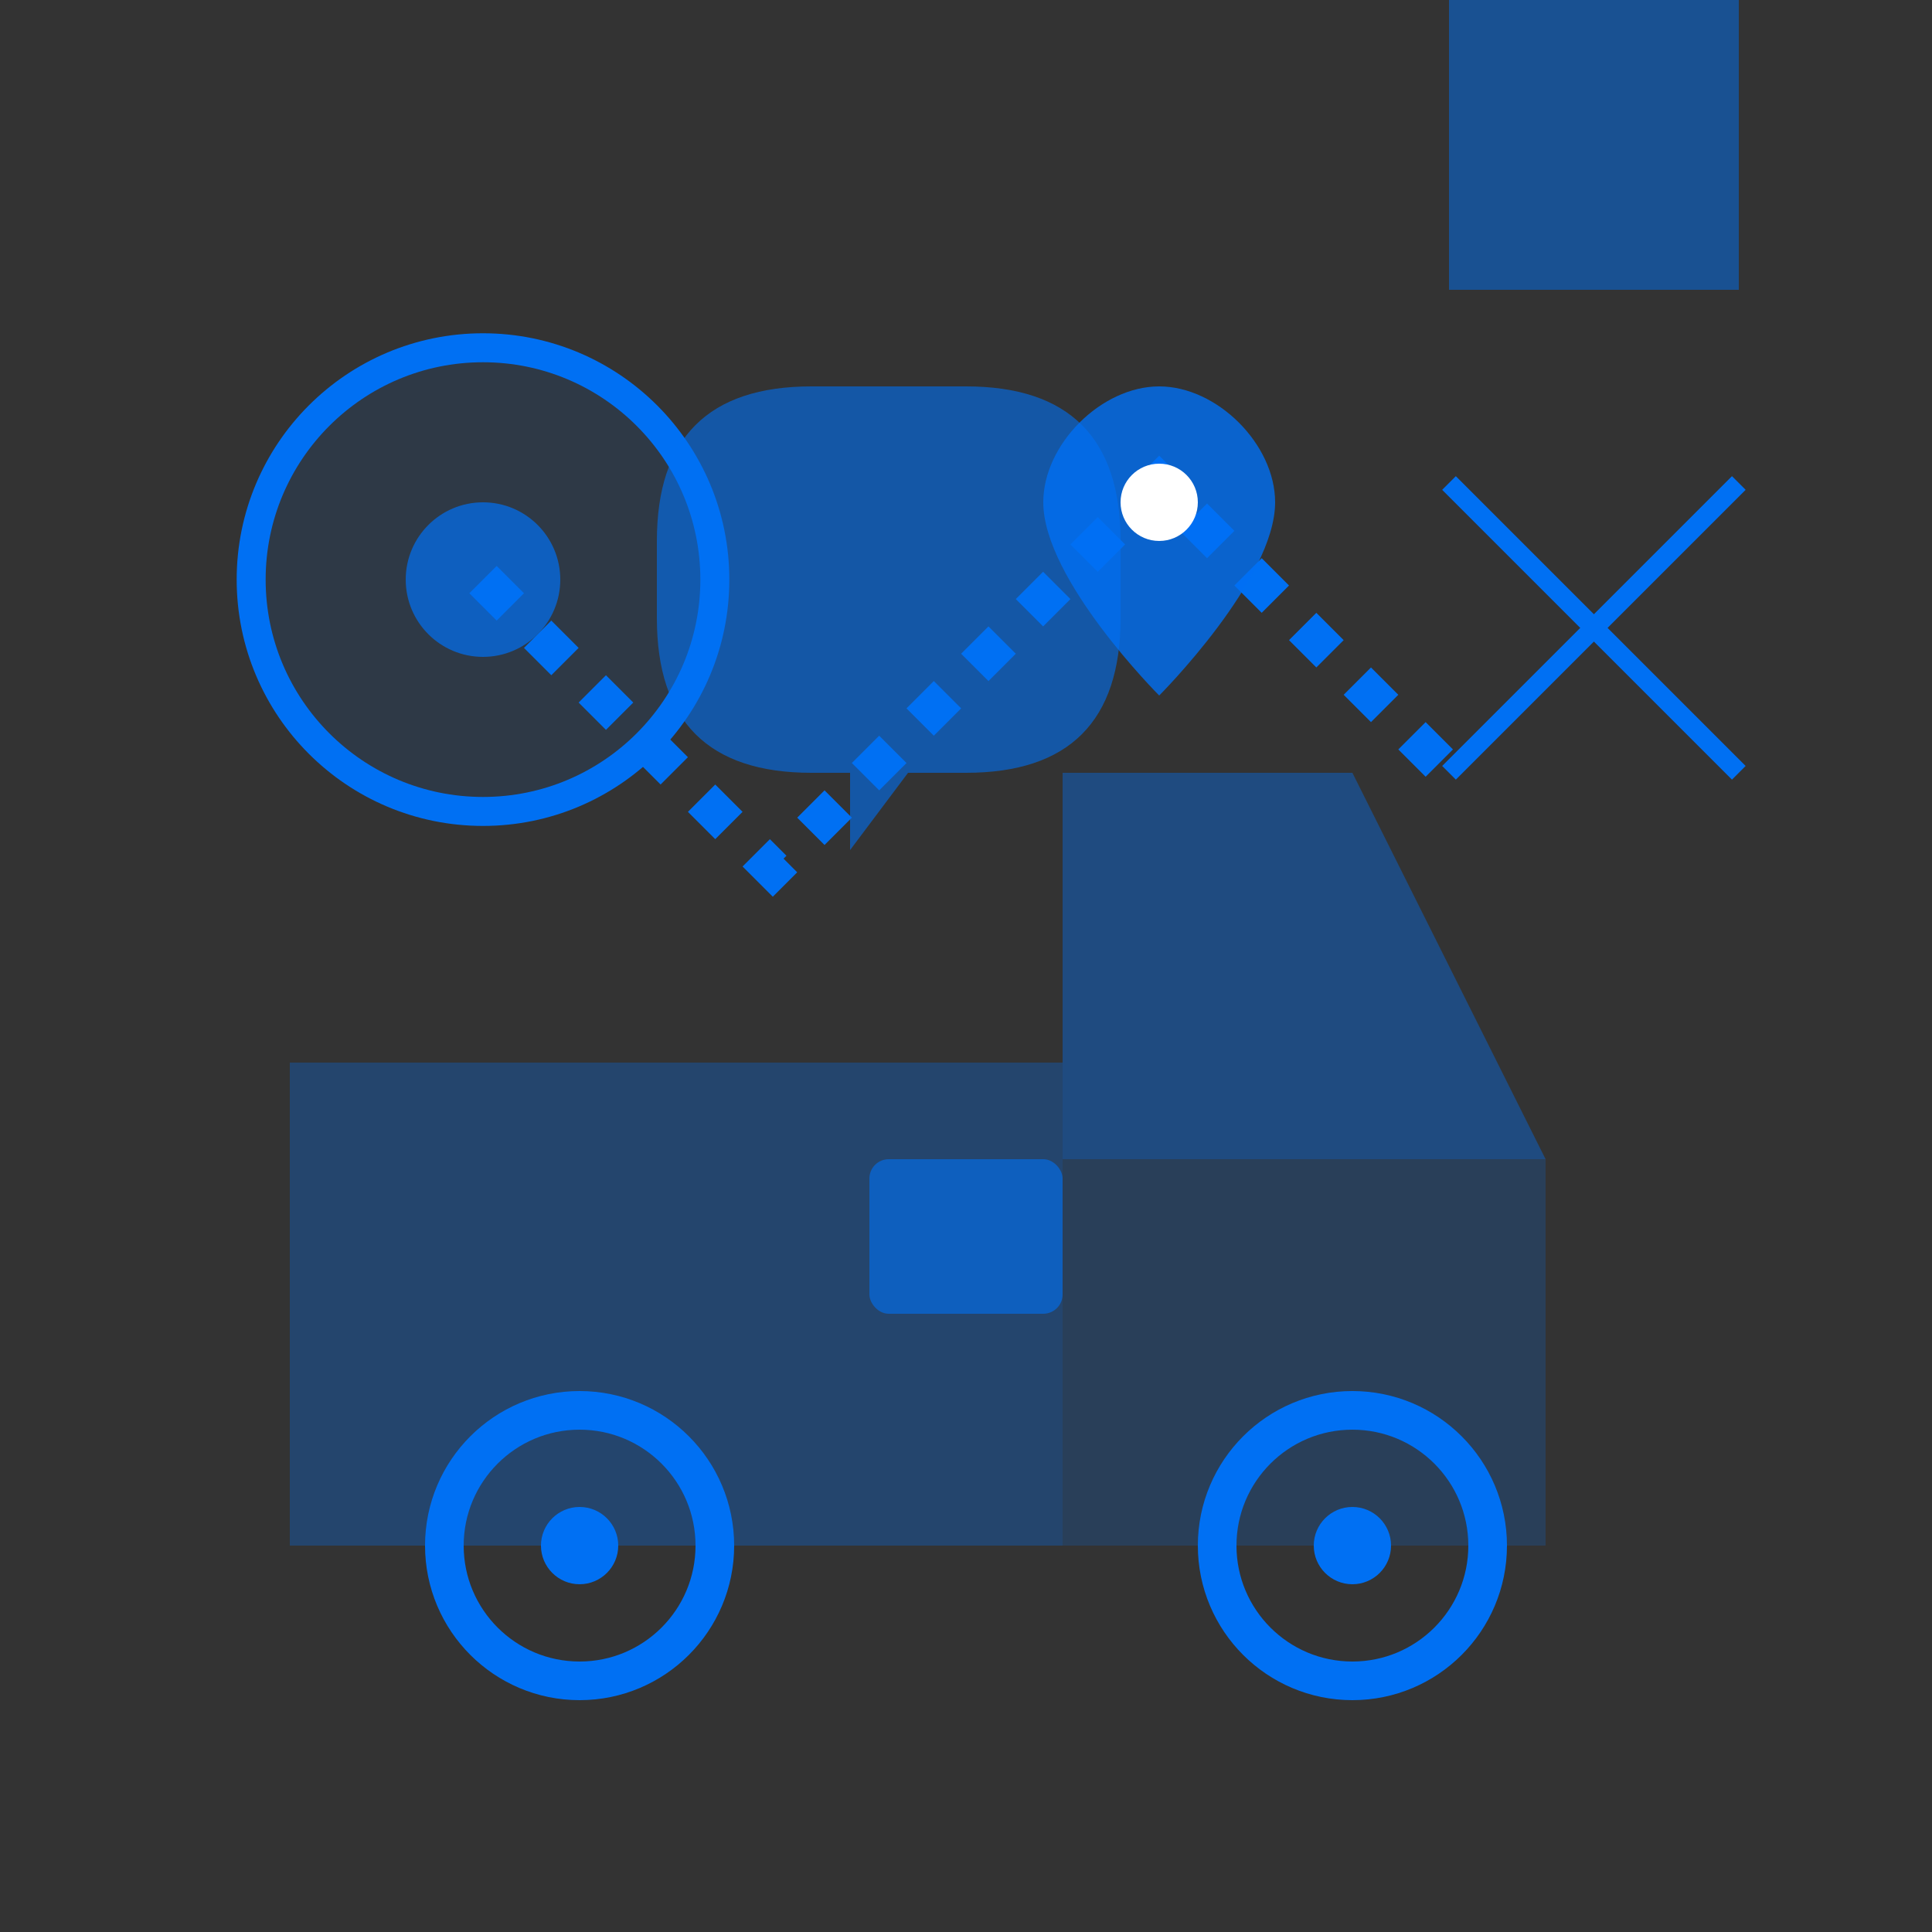
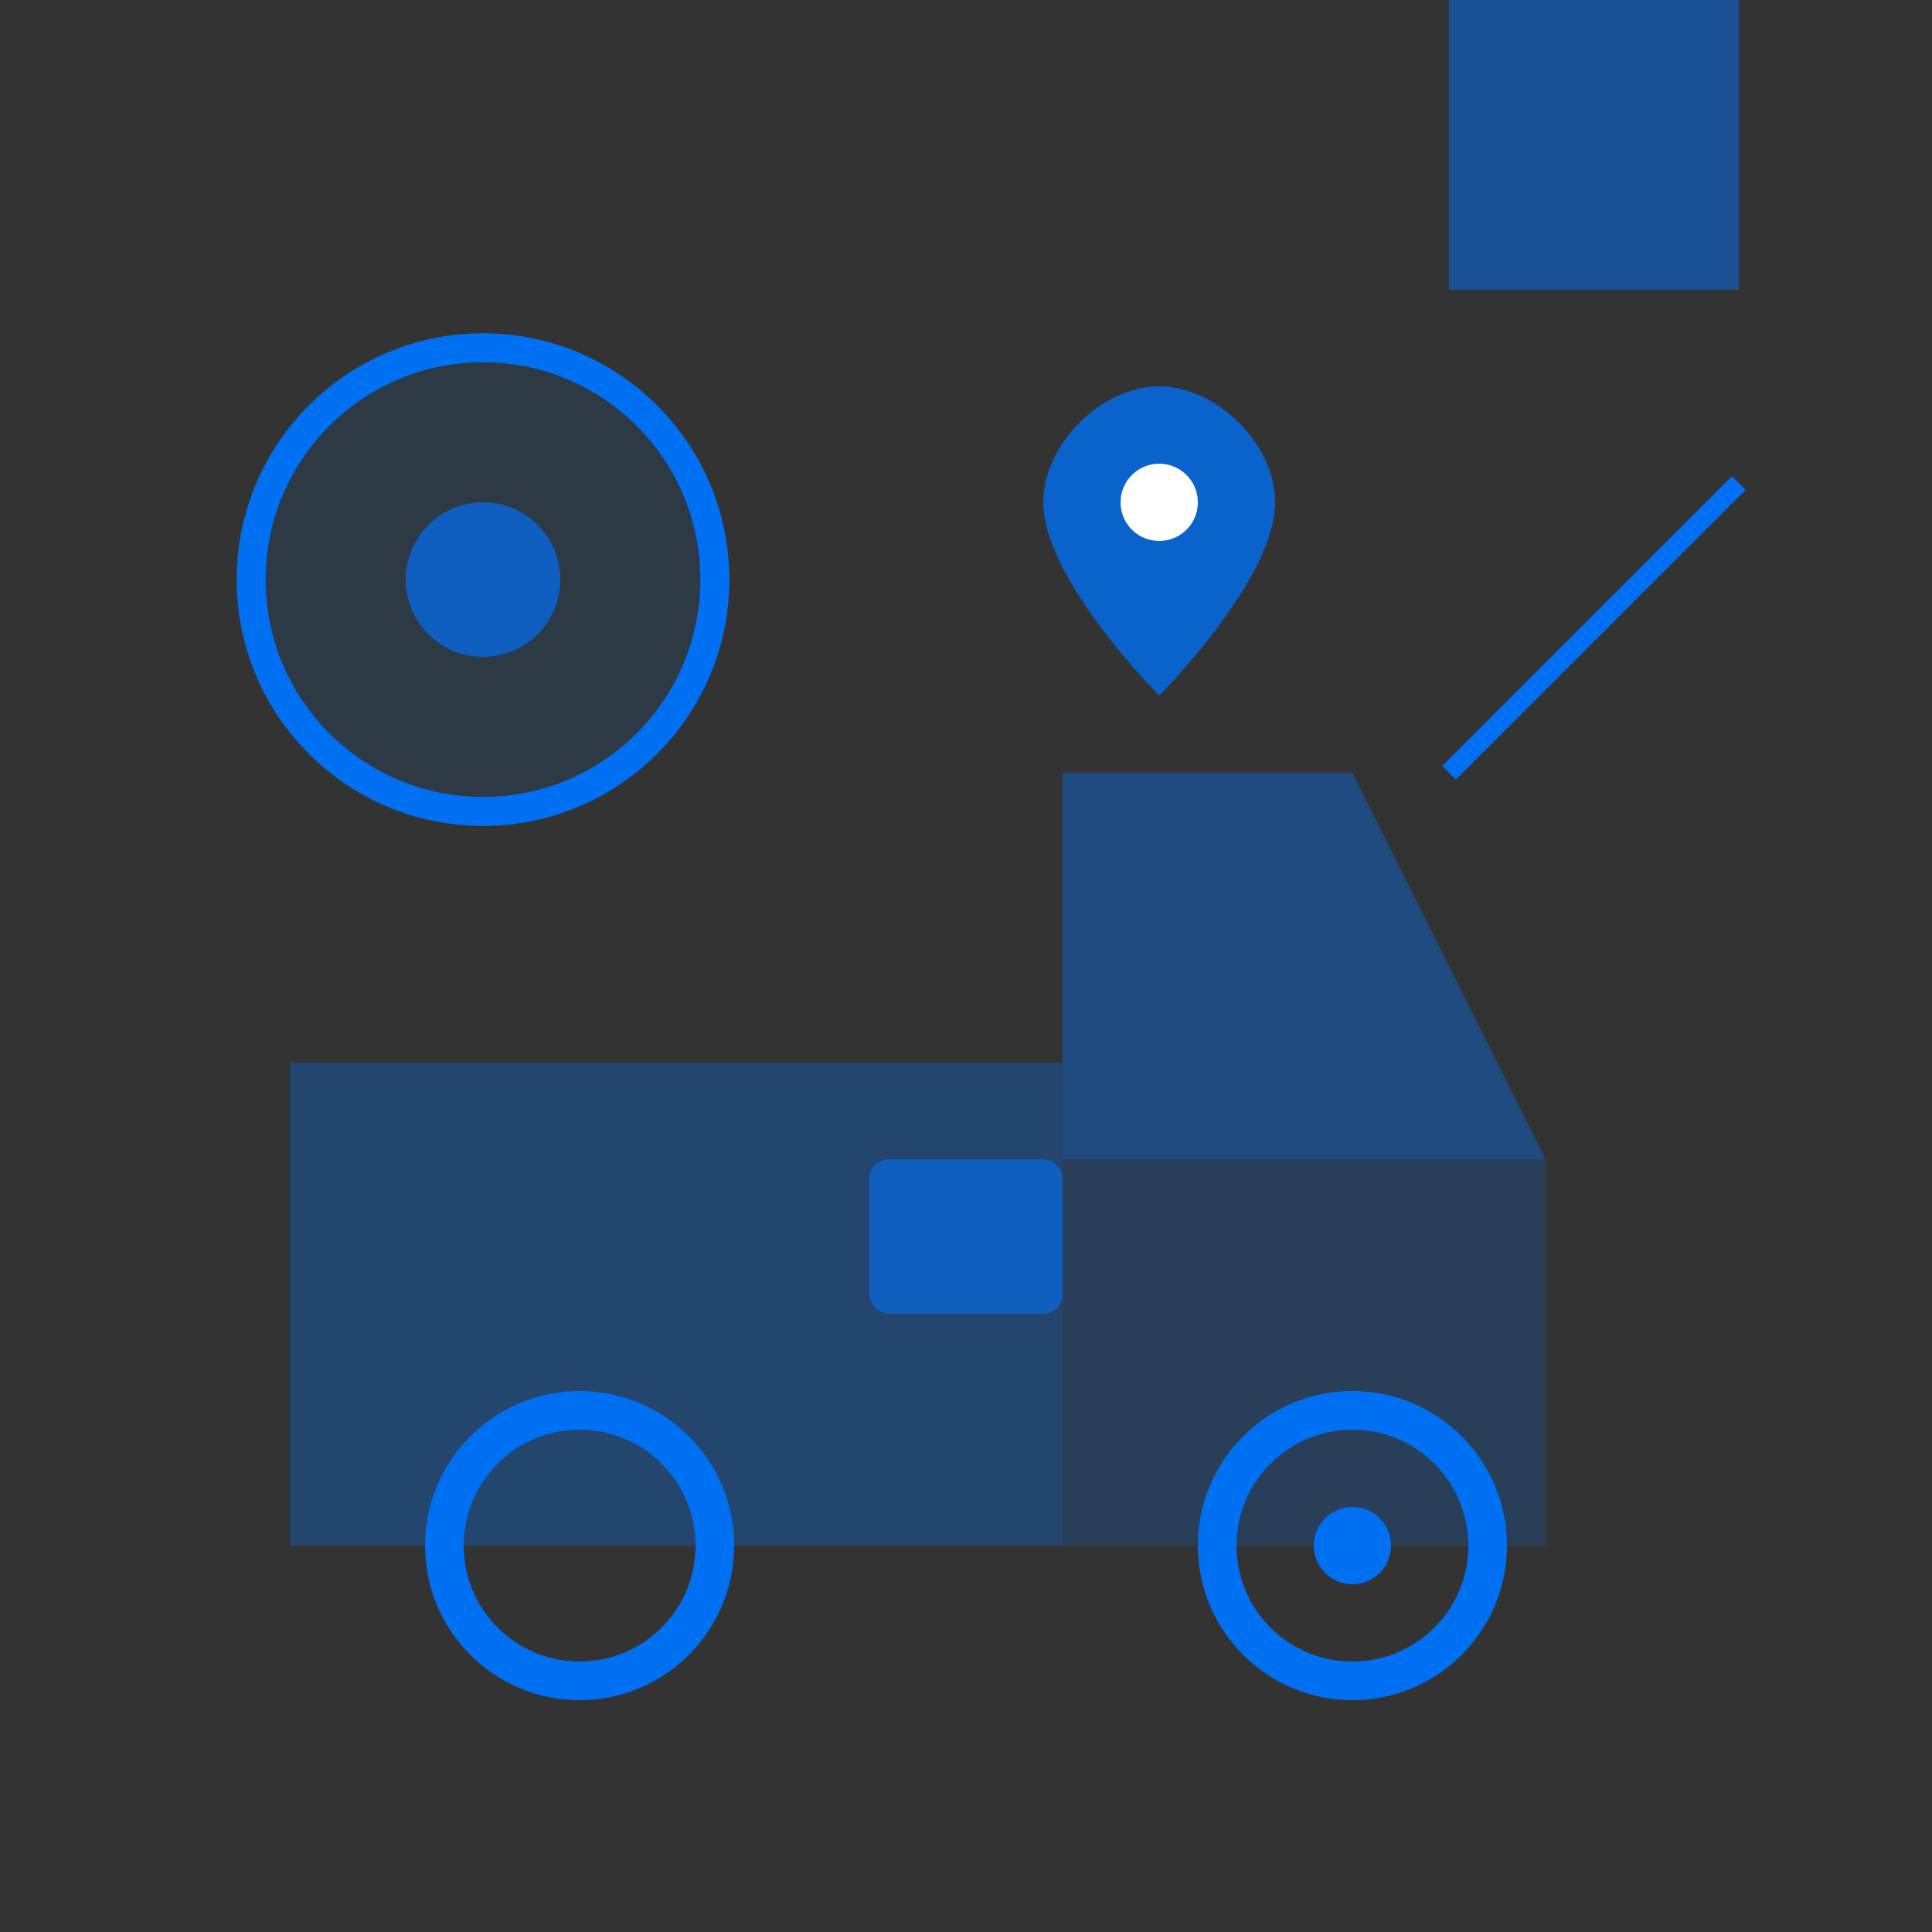
<svg xmlns="http://www.w3.org/2000/svg" viewBox="0 0 100 100">
  <rect x="0" y="0" width="100" height="100" fill="#333333" stroke="none" />
  <rect x="15" y="55" width="40" height="25" fill="#0070f3" opacity="0.3" />
  <rect x="55" y="60" width="25" height="20" fill="#0070f3" opacity="0.2" />
  <path d="M55,60 L55,40 L70,40 L80,60" fill="#0070f3" opacity="0.4" />
  <circle cx="30" cy="80" r="7" fill="none" stroke="#0070f3" stroke-width="2" />
-   <circle cx="30" cy="80" r="2" fill="#0070f3" />
  <circle cx="70" cy="80" r="7" fill="none" stroke="#0070f3" stroke-width="2" />
  <circle cx="70" cy="80" r="2" fill="#0070f3" />
  <rect x="45" y="60" width="10" height="8" rx="1" fill="#0070f3" opacity="0.6" />
  <circle cx="25" cy="30" r="12" fill="#0070f3" opacity="0.1" />
  <circle cx="25" cy="30" r="12" fill="none" stroke="#0070f3" stroke-width="1.5" />
  <circle cx="25" cy="30" r="4" fill="#0070f3" opacity="0.7" />
-   <path d="M25,30 L40,45 L60,25 L75,40" fill="none" stroke="#0070f3" stroke-width="2" stroke-dasharray="2,2" />
  <rect x="75" cy="25" width="15" height="15" fill="#0070f3" opacity="0.5" />
-   <line x1="75" y1="25" x2="90" y2="40" stroke="#0070f3" stroke-width="1" />
  <line x1="75" y1="40" x2="90" y2="25" stroke="#0070f3" stroke-width="1" />
-   <path d="M50,20 q8,0 8,8 v4 q0,8 -8,8 h-3 l-3,4 v-4 h-2 q-8,0 -8,-8 v-4 q0,-8 8,-8 z" fill="#0070f3" opacity="0.6" />
  <path d="M60,20 c-3,0 -6,3 -6,6 c0,4 6,10 6,10 c0,0 6,-6 6,-10 c0,-3 -3,-6 -6,-6 z" fill="#0070f3" opacity="0.8" />
  <circle cx="60" cy="26" r="2" fill="white" />
</svg>